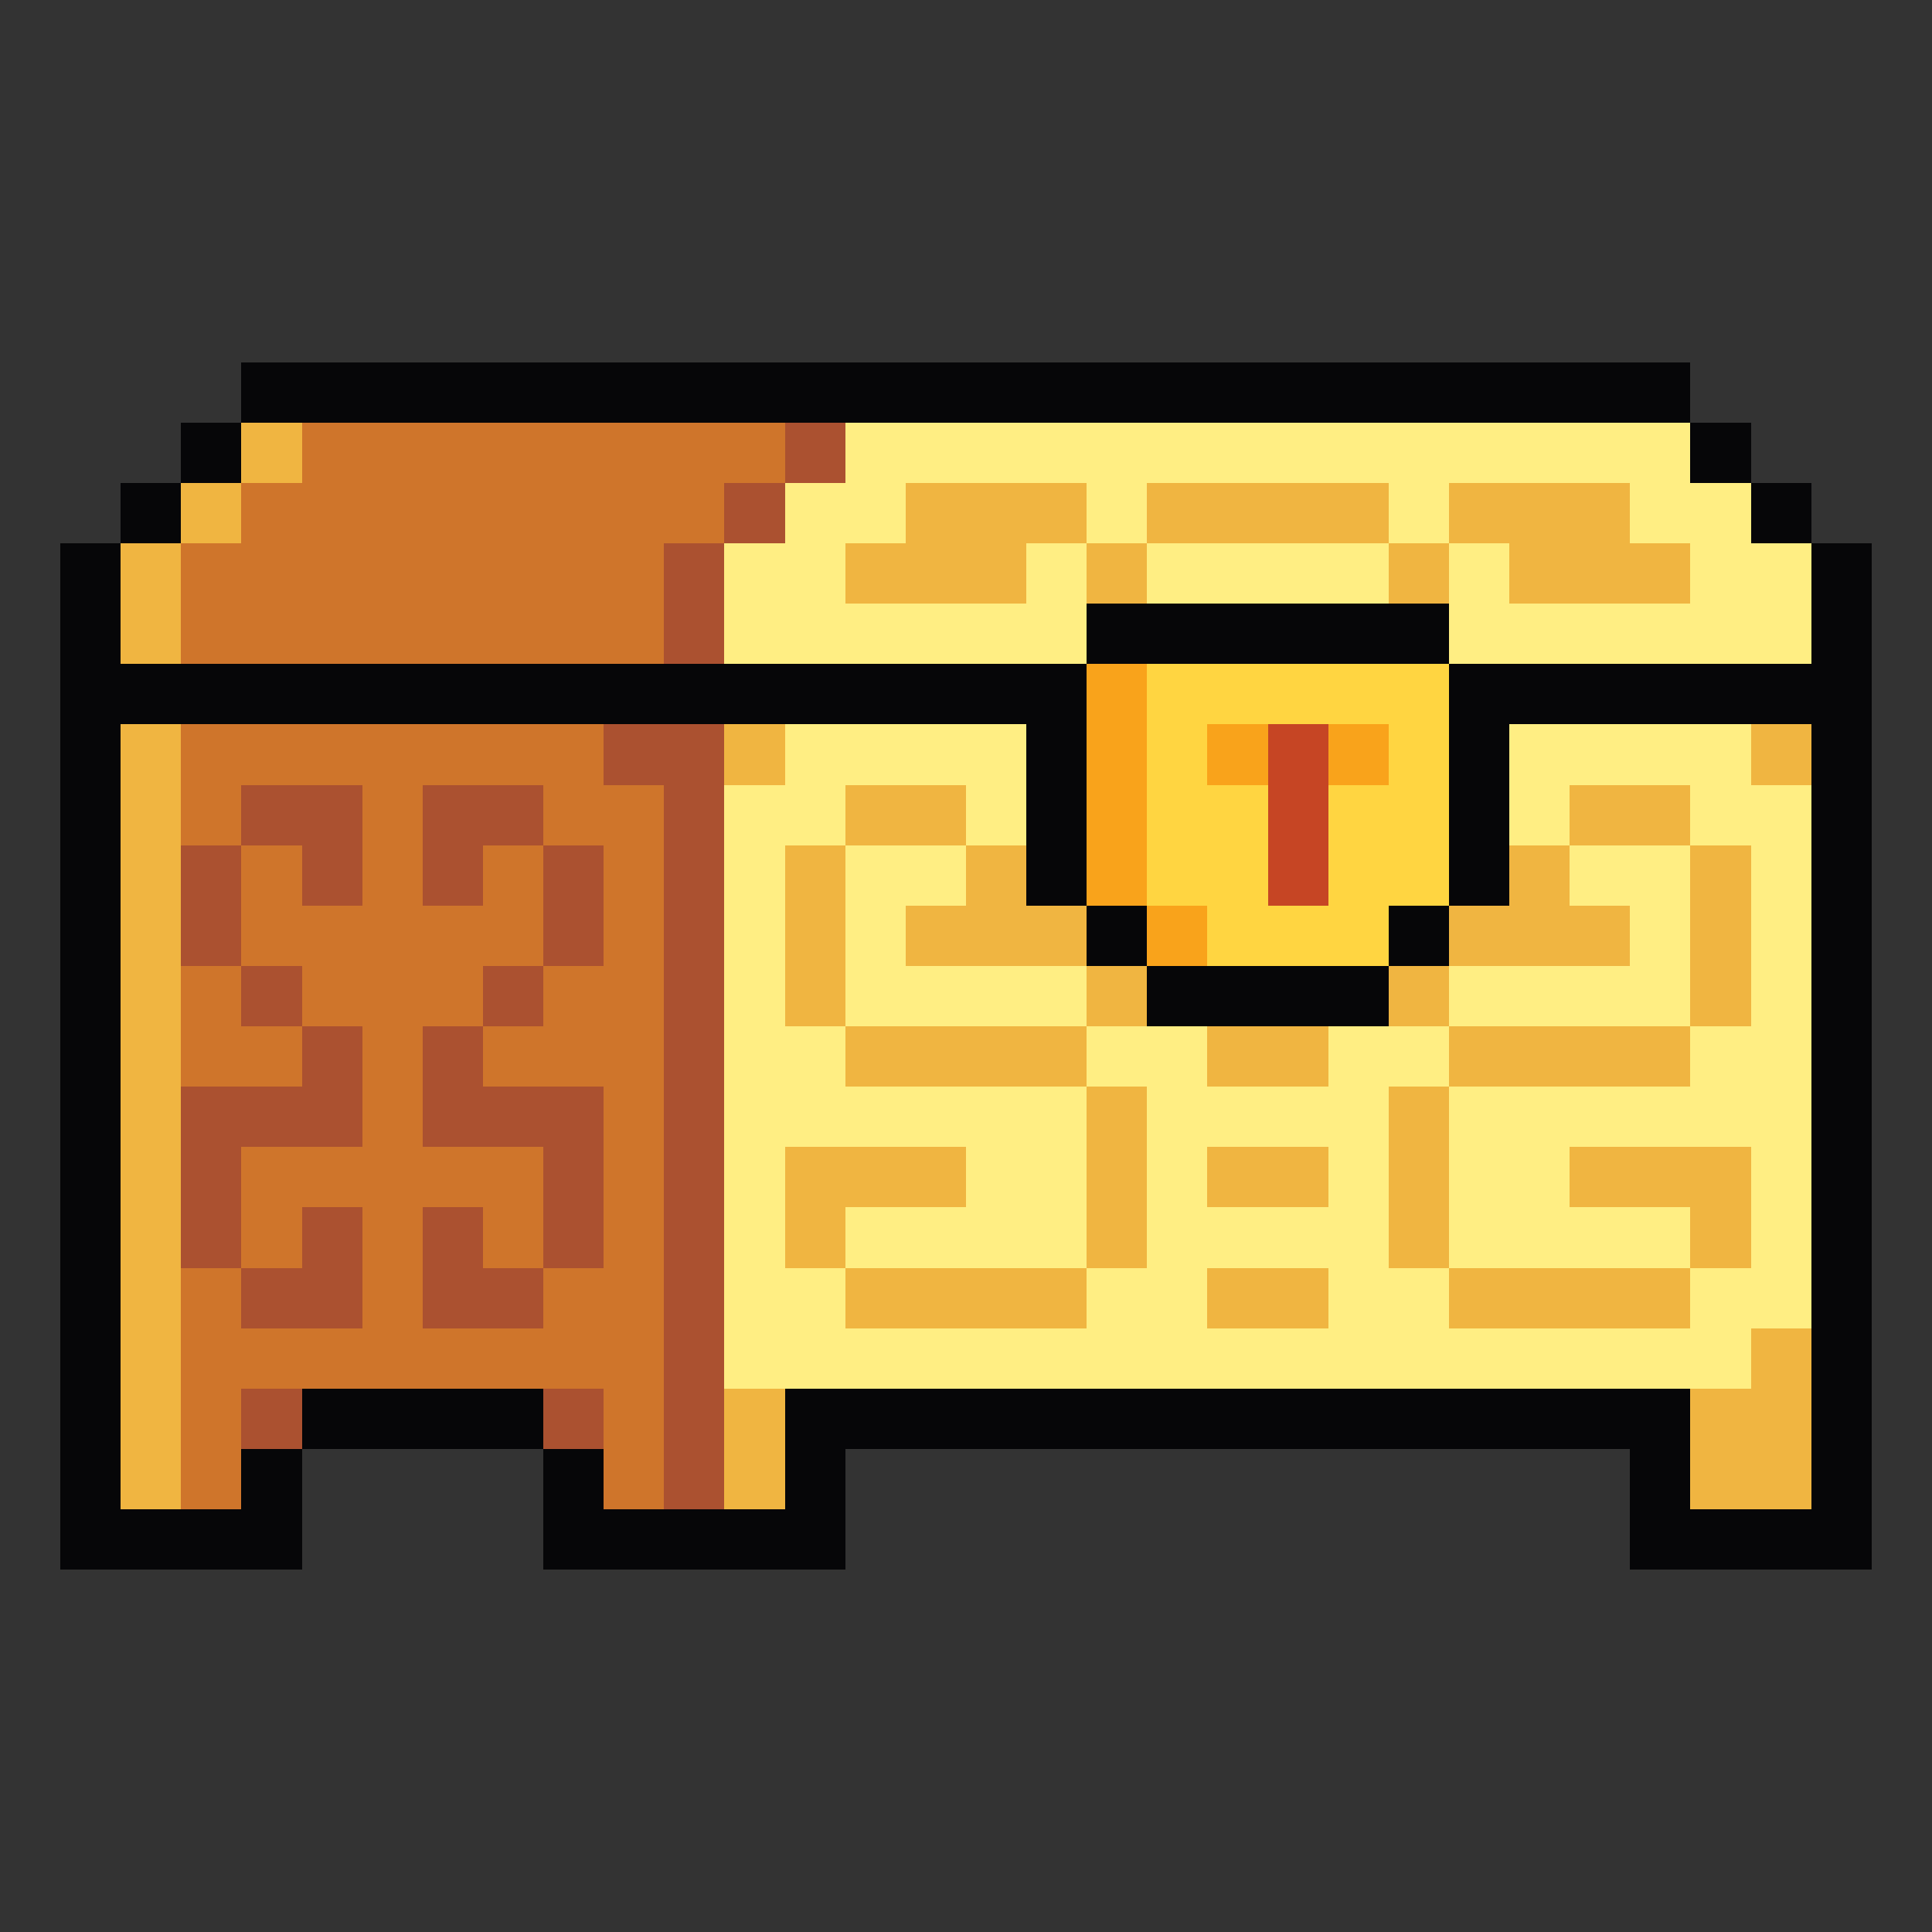
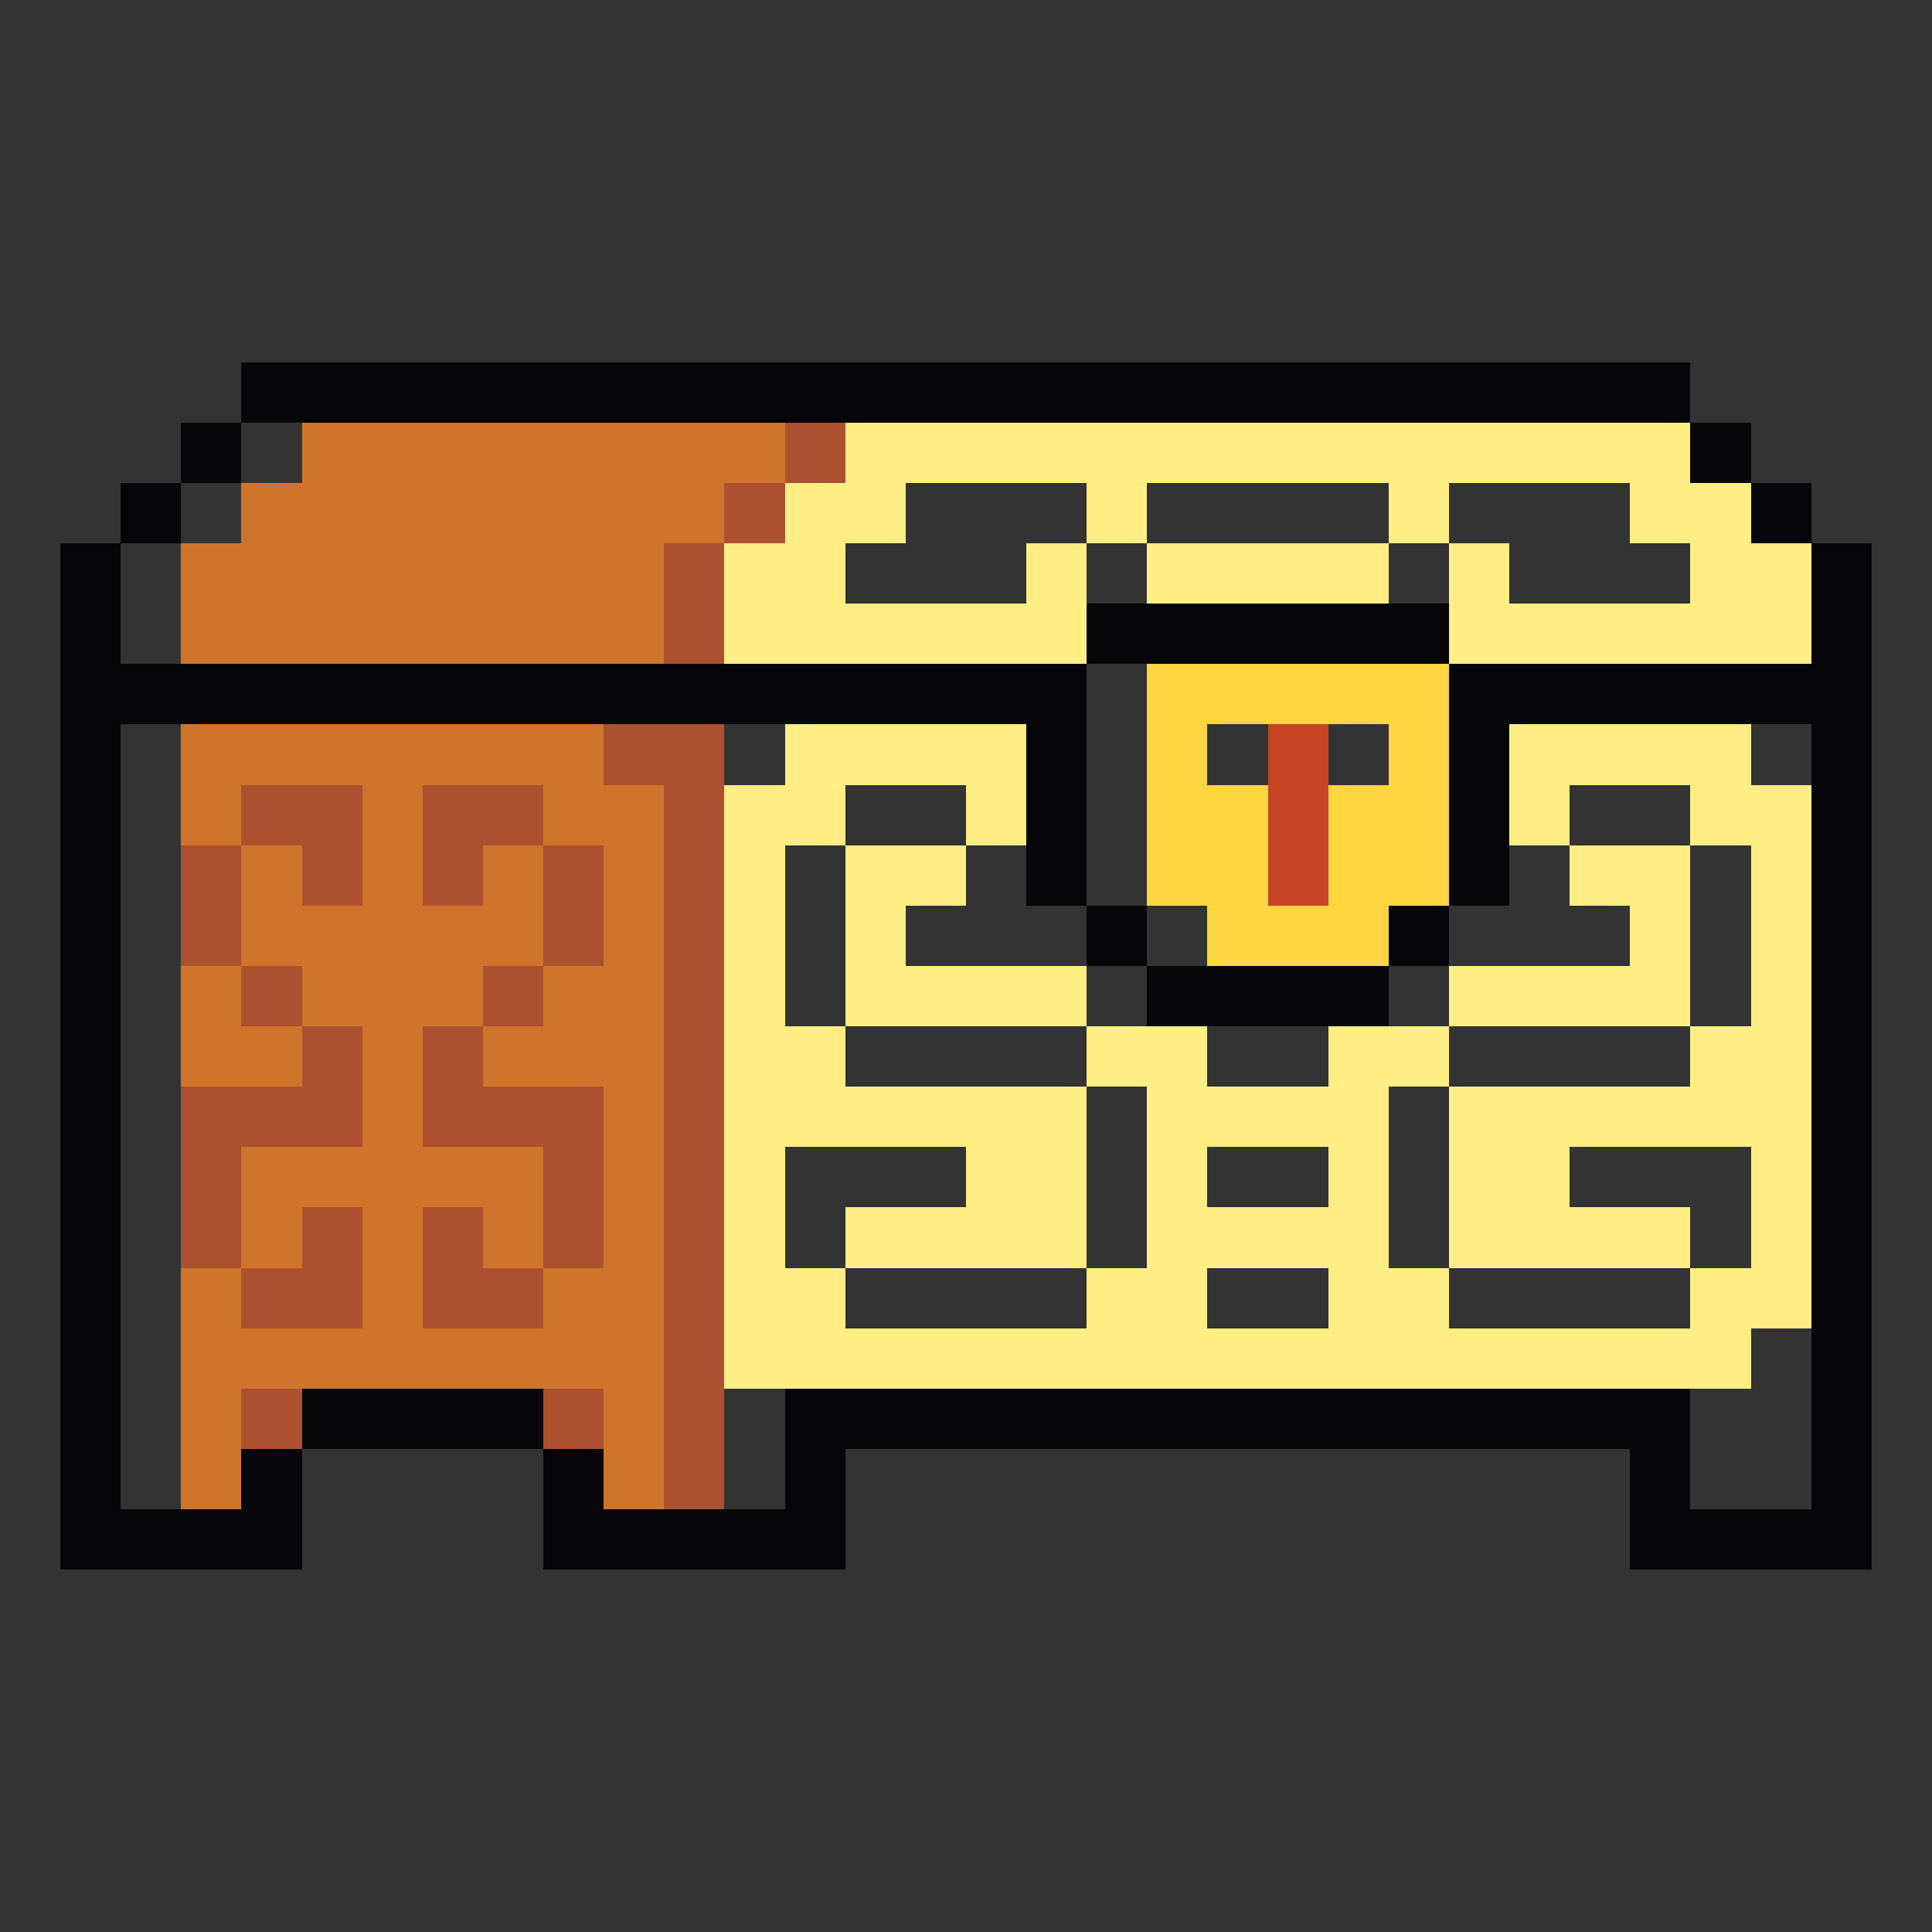
<svg xmlns="http://www.w3.org/2000/svg" viewBox="0 -0.5 32 32" shape-rendering="crispEdges">
  <rect x="0" y="-0.5" width="32" height="32" fill="#333333" stroke="none" />
  <path stroke="#060608" d="M4 6h24M3 7h1M28 7h1M2 8h1M29 8h1M1 9h1M30 9h1M1 10h1M18 10h6M30 10h1M1 11h17M24 11h7M1 12h1M17 12h1M24 12h1M30 12h1M1 13h1M17 13h1M24 13h1M30 13h1M1 14h1M17 14h1M24 14h1M30 14h1M1 15h1M18 15h1M23 15h1M30 15h1M1 16h1M19 16h4M30 16h1M1 17h1M30 17h1M1 18h1M30 18h1M1 19h1M30 19h1M1 20h1M30 20h1M1 21h1M30 21h1M1 22h1M30 22h1M1 23h1M5 23h4M13 23h15M30 23h1M1 24h1M4 24h1M9 24h1M13 24h1M27 24h1M30 24h1M1 25h4M9 25h5M27 25h4" />
-   <path stroke="#f0b541" d="M4 7h1M3 8h1M15 8h3M19 8h4M24 8h3M2 9h1M14 9h3M18 9h1M23 9h1M25 9h3M2 10h1M2 12h1M12 12h1M29 12h1M2 13h1M14 13h2M26 13h2M2 14h1M13 14h1M16 14h1M25 14h1M28 14h1M2 15h1M13 15h1M15 15h3M24 15h3M28 15h1M2 16h1M13 16h1M18 16h1M23 16h1M28 16h1M2 17h1M14 17h4M20 17h2M24 17h4M2 18h1M18 18h1M23 18h1M2 19h1M13 19h3M18 19h1M20 19h2M23 19h1M26 19h3M2 20h1M13 20h1M18 20h1M23 20h1M28 20h1M2 21h1M14 21h4M20 21h2M24 21h4M2 22h1M29 22h1M2 23h1M12 23h1M28 23h2M2 24h1M12 24h1M28 24h2" />
  <path stroke="#cf752b" d="M5 7h8M4 8h8M3 9h8M3 10h8M3 12h7M3 13h1M6 13h1M9 13h2M4 14h1M6 14h1M8 14h1M10 14h1M4 15h5M10 15h1M3 16h1M5 16h3M9 16h2M3 17h2M6 17h1M8 17h3M6 18h1M10 18h1M4 19h5M10 19h1M4 20h1M6 20h1M8 20h1M10 20h1M3 21h1M6 21h1M9 21h2M3 22h8M3 23h1M10 23h1M3 24h1M10 24h1" />
  <path stroke="#ab5130" d="M13 7h1M12 8h1M11 9h1M11 10h1M10 12h2M4 13h2M7 13h2M11 13h1M3 14h1M5 14h1M7 14h1M9 14h1M11 14h1M3 15h1M9 15h1M11 15h1M4 16h1M8 16h1M11 16h1M5 17h1M7 17h1M11 17h1M3 18h3M7 18h3M11 18h1M3 19h1M9 19h1M11 19h1M3 20h1M5 20h1M7 20h1M9 20h1M11 20h1M4 21h2M7 21h2M11 21h1M11 22h1M4 23h1M9 23h1M11 23h1M11 24h1" />
  <path stroke="#ffee83" d="M14 7h14M13 8h2M18 8h1M23 8h1M27 8h2M12 9h2M17 9h1M19 9h4M24 9h1M28 9h2M12 10h6M24 10h6M13 12h4M25 12h4M12 13h2M16 13h1M25 13h1M28 13h2M12 14h1M14 14h2M26 14h2M29 14h1M12 15h1M14 15h1M27 15h1M29 15h1M12 16h1M14 16h4M24 16h4M29 16h1M12 17h2M18 17h2M22 17h2M28 17h2M12 18h6M19 18h4M24 18h6M12 19h1M16 19h2M19 19h1M22 19h1M24 19h2M29 19h1M12 20h1M14 20h4M19 20h4M24 20h4M29 20h1M12 21h2M18 21h2M22 21h2M28 21h2M12 22h17" />
-   <path stroke="#f9a31b" d="M18 11h1M18 12h1M20 12h1M22 12h1M18 13h1M18 14h1M19 15h1" />
  <path stroke="#ffd541" d="M19 11h5M19 12h1M23 12h1M19 13h2M22 13h2M19 14h2M22 14h2M20 15h3" />
  <path stroke="#c64524" d="M21 12h1M21 13h1M21 14h1" />
</svg>